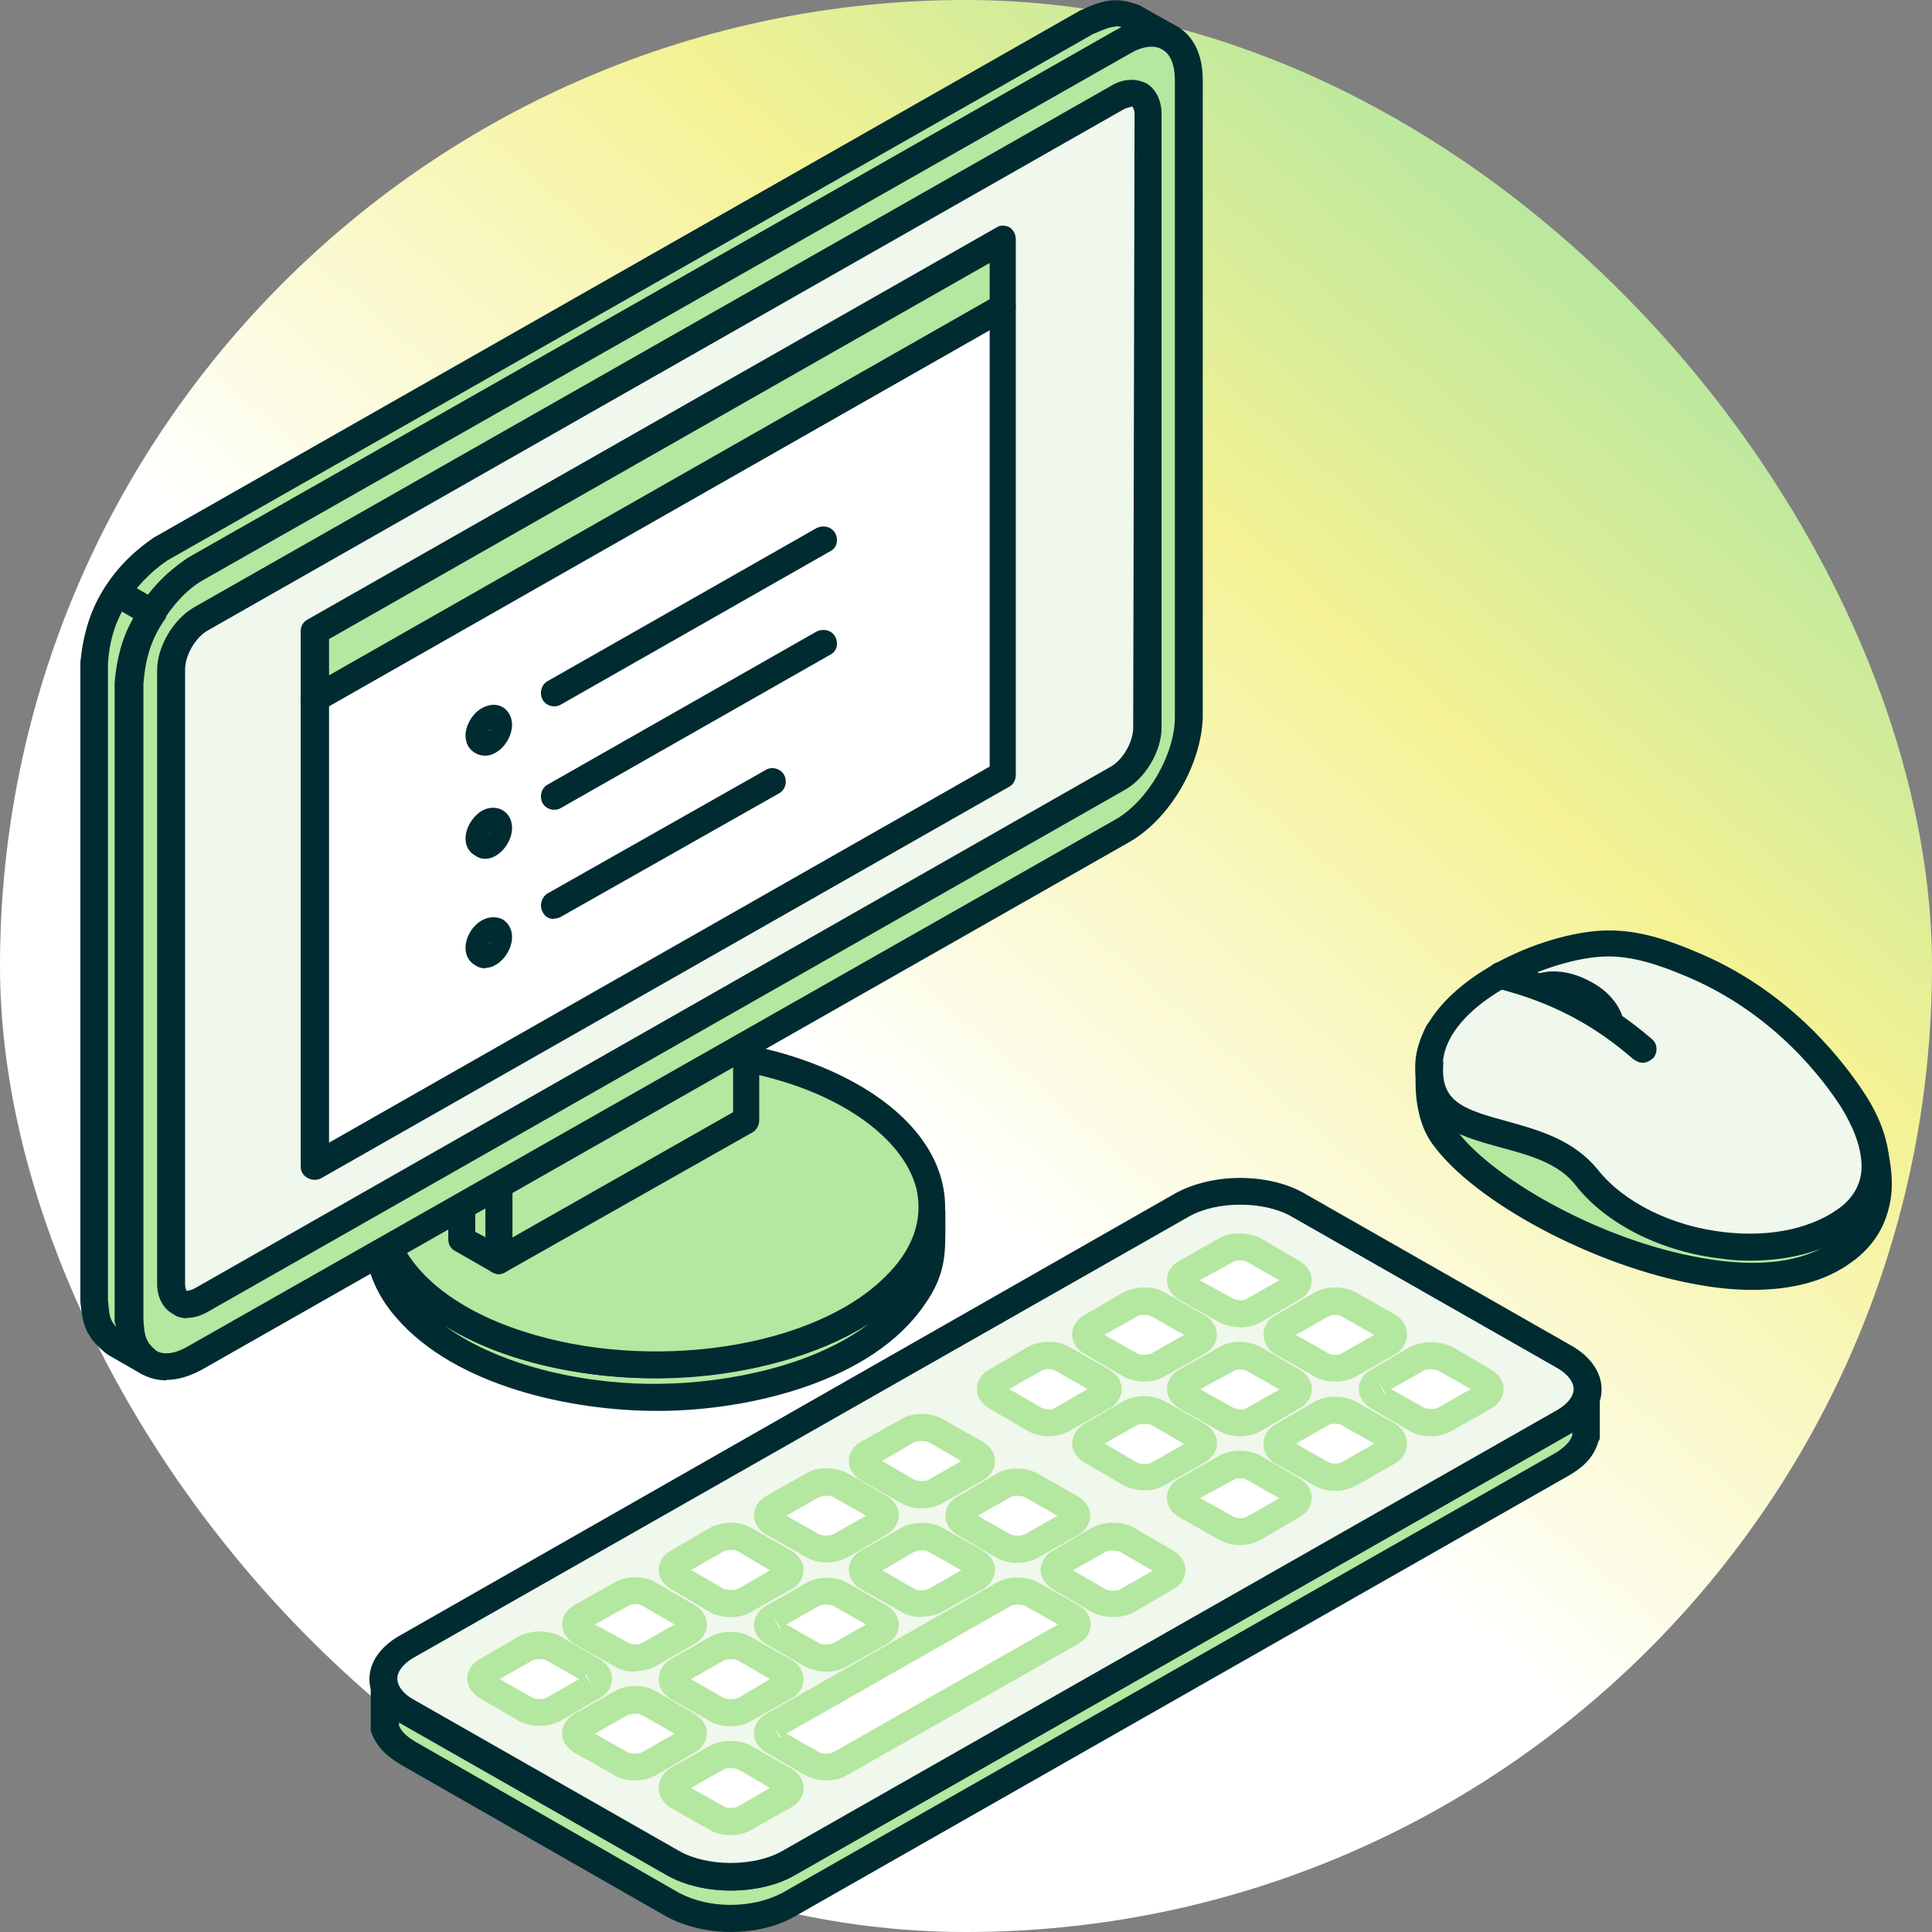
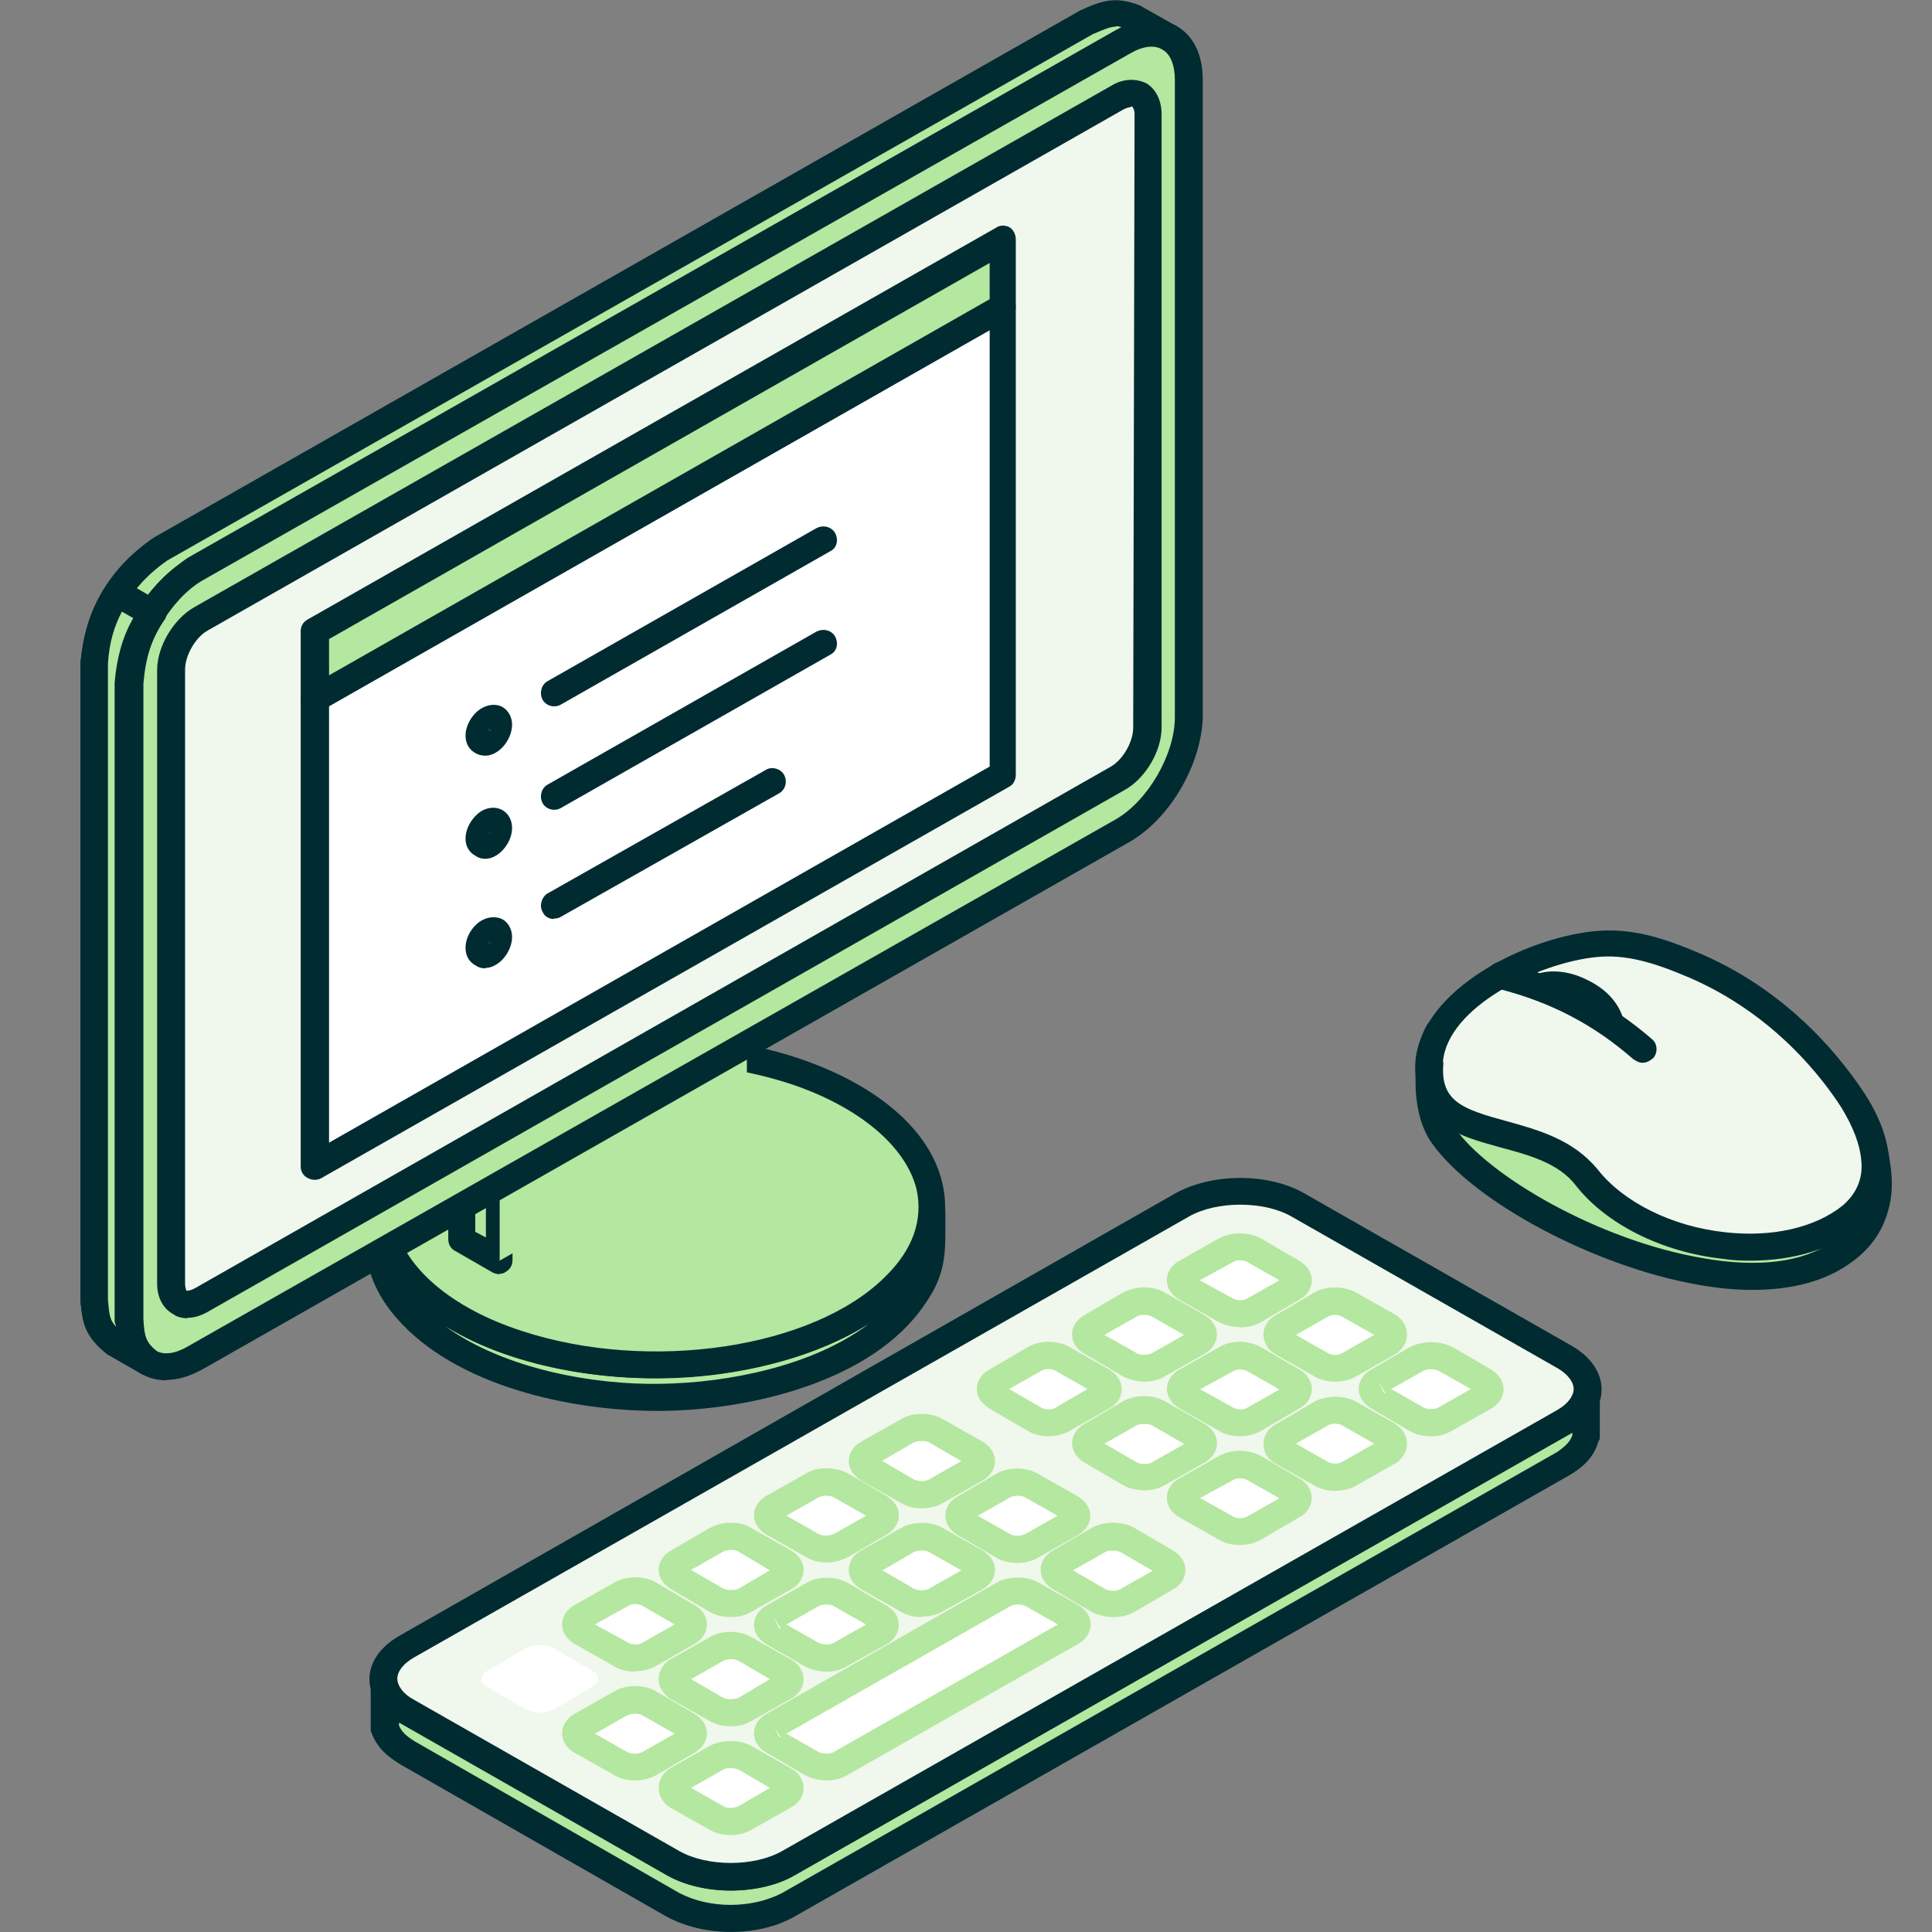
<svg xmlns="http://www.w3.org/2000/svg" width="48" height="48" viewBox="0 0 48 48" fill="none">
  <rect x="0" y="0" width="48" height="48" fill="#808080" stroke="none" />
-   <rect width="48" height="48" rx="24" fill="url(#paint0_linear_87_5314)" />
  <g clip-path="url(#clip0_87_5314)">
    <path fill-rule="evenodd" clip-rule="evenodd" d="M23.145 30.104C23.145 30.973 23.2 31.461 22.715 32.221C21.45 34.022 18.532 34.684 16.452 34.717C14.35 34.738 11.521 34.163 10.111 32.524C9.704 32.069 9.451 31.504 9.418 30.897V30.093C9.473 30.821 9.759 31.363 10.255 31.895C11.84 33.545 14.867 34.044 17.09 33.892C18.995 33.762 21.56 33.067 22.715 31.428C22.98 30.994 23.123 30.625 23.145 30.115V30.104Z" fill="#B4E79F" />
    <path fill-rule="evenodd" clip-rule="evenodd" d="M11.059 32.947C12.534 34.022 14.78 34.413 16.42 34.38C18.06 34.358 20.195 33.946 21.582 32.893C20.283 33.718 18.555 34.12 17.113 34.217C15.33 34.347 12.842 34.054 11.059 32.947ZM16.31 35.053C14.207 35.053 11.323 34.445 9.848 32.741C9.353 32.177 9.099 31.547 9.066 30.907V30.082C9.066 29.909 9.21 29.757 9.386 29.746C9.562 29.724 9.727 29.876 9.76 30.061C9.793 30.679 10.024 31.157 10.508 31.656C11.983 33.175 14.867 33.707 17.058 33.555C18.962 33.425 21.384 32.752 22.419 31.233C22.65 30.864 22.76 30.538 22.826 30.082C22.826 29.909 22.969 29.746 23.167 29.779C23.344 29.789 23.487 29.93 23.487 30.115V30.343C23.487 31.092 23.52 31.645 22.969 32.416C21.67 34.326 18.643 35.031 16.453 35.053H16.31Z" fill="#002B31" />
    <path fill-rule="evenodd" clip-rule="evenodd" d="M12.843 33.382C9.552 32.307 8.429 29.909 10.333 28.042C12.238 26.175 16.443 25.524 19.712 26.61C23.003 27.684 24.148 30.082 22.255 31.949C20.351 33.816 16.146 34.467 12.854 33.382H12.843Z" fill="#B4E79F" />
    <path fill-rule="evenodd" clip-rule="evenodd" d="M16.278 26.414C13.999 26.414 11.775 27.076 10.565 28.27C9.904 28.943 9.618 29.692 9.816 30.44C10.08 31.515 11.225 32.502 12.964 33.067C16.135 34.108 20.207 33.501 21.991 31.721C22.684 31.048 22.937 30.299 22.772 29.55C22.508 28.476 21.33 27.488 19.624 26.924C18.556 26.577 17.401 26.414 16.278 26.414ZM16.245 34.239C15.067 34.239 13.845 34.065 12.722 33.696C10.763 33.045 9.464 31.916 9.145 30.592C8.88 29.626 9.233 28.628 10.091 27.792C12.051 25.839 16.432 25.166 19.811 26.284C21.771 26.935 23.103 28.064 23.411 29.388C23.642 30.364 23.301 31.352 22.464 32.188C21.132 33.501 18.71 34.239 16.234 34.239H16.245Z" fill="#002B31" />
    <path fill-rule="evenodd" clip-rule="evenodd" d="M12.413 31.32L11.488 30.8V28.293L12.413 28.825V31.32Z" fill="#B4E79F" />
    <path fill-rule="evenodd" clip-rule="evenodd" d="M11.808 30.604L12.072 30.745V29.02L11.808 28.879V30.604ZM12.414 31.657C12.359 31.657 12.303 31.646 12.238 31.614L11.313 31.082C11.203 31.028 11.137 30.919 11.137 30.789V28.293C11.137 28.173 11.192 28.065 11.313 28C11.401 27.935 11.544 27.935 11.665 28L12.557 28.521C12.678 28.575 12.733 28.694 12.733 28.814V31.31C12.733 31.429 12.678 31.538 12.557 31.603C12.524 31.635 12.469 31.646 12.414 31.646V31.657Z" fill="#002B31" />
    <path fill-rule="evenodd" clip-rule="evenodd" d="M12.414 28.824L18.556 25.33V27.826L12.414 31.32V28.824Z" fill="#B4E79F" />
-     <path fill-rule="evenodd" clip-rule="evenodd" d="M12.732 29.009V30.745L18.214 27.631V25.905L12.732 29.009ZM12.413 31.657C12.358 31.657 12.303 31.646 12.237 31.613C12.116 31.548 12.06 31.44 12.06 31.32V28.824C12.06 28.705 12.116 28.596 12.237 28.531L18.379 25.037C18.467 24.972 18.61 24.972 18.72 25.037C18.808 25.102 18.863 25.21 18.863 25.33V27.826C18.863 27.945 18.808 28.054 18.72 28.119L12.545 31.613C12.545 31.613 12.457 31.657 12.402 31.657H12.413Z" fill="#002B31" />
    <path fill-rule="evenodd" clip-rule="evenodd" d="M3.705 33.848L2.835 33.349C2.428 33.013 2.406 32.806 2.34 32.297V16.463C2.461 15.28 2.978 14.336 4.013 13.641L26.997 0.542C27.493 0.325 27.691 0.249 28.175 0.434L29.045 0.933C28.549 0.749 28.351 0.835 27.889 1.042L4.883 14.13C3.848 14.824 3.331 15.736 3.209 16.951V32.785C3.264 33.295 3.298 33.501 3.705 33.837V33.848Z" fill="#B4E79F" />
    <path fill-rule="evenodd" clip-rule="evenodd" d="M27.725 0.662C27.582 0.662 27.439 0.727 27.153 0.847L4.158 13.924C3.266 14.542 2.771 15.378 2.682 16.485V32.297C2.716 32.655 2.716 32.785 2.881 32.959C2.881 32.915 2.848 32.872 2.848 32.829V16.962C2.969 15.628 3.574 14.618 4.664 13.859L27.725 0.749C27.78 0.727 27.813 0.706 27.868 0.673C27.813 0.662 27.78 0.651 27.725 0.651V0.662ZM3.706 34.185C3.651 34.185 3.585 34.163 3.53 34.142L2.66 33.642C2.088 33.187 2.055 32.85 2 32.329V16.463C2.11 15.139 2.727 14.108 3.816 13.359L26.834 0.261C27.384 0.011 27.703 -0.097 28.309 0.13L29.233 0.651C29.377 0.738 29.431 0.923 29.377 1.085C29.288 1.248 29.09 1.324 28.947 1.259C28.573 1.118 28.485 1.161 28.055 1.357L5.027 14.423C4.136 15.052 3.64 15.866 3.552 16.984V32.796C3.585 33.241 3.607 33.339 3.904 33.588C4.047 33.697 4.08 33.892 3.992 34.033C3.904 34.131 3.816 34.174 3.706 34.174V34.185Z" fill="#002B31" />
    <path fill-rule="evenodd" clip-rule="evenodd" d="M4.884 14.129L27.901 1.041C28.793 0.52 29.542 0.943 29.542 1.985V17.819C29.542 18.861 28.793 20.13 27.869 20.64L4.851 33.728C3.959 34.249 3.211 33.826 3.211 32.784V16.951C3.211 15.92 3.959 14.65 4.884 14.129Z" fill="#B4E79F" />
    <path fill-rule="evenodd" clip-rule="evenodd" d="M5.027 14.423C4.245 14.879 3.552 16.04 3.552 16.952V32.785C3.552 33.154 3.673 33.437 3.871 33.556C4.069 33.675 4.366 33.632 4.674 33.447L27.714 20.36C28.517 19.904 29.189 18.742 29.189 17.82V1.986C29.189 1.618 29.079 1.335 28.87 1.227C28.672 1.107 28.374 1.151 28.066 1.335L5.027 14.423ZM4.135 34.294C3.904 34.294 3.706 34.24 3.53 34.142C3.1 33.903 2.869 33.426 2.869 32.796V16.963C2.869 15.802 3.673 14.434 4.718 13.848L27.725 0.749C28.275 0.435 28.793 0.402 29.222 0.641C29.651 0.88 29.882 1.357 29.882 1.986V17.82C29.849 18.981 29.079 20.349 28.033 20.935L5.027 34.023C4.707 34.196 4.421 34.283 4.135 34.283V34.294Z" fill="#002B31" />
    <path fill-rule="evenodd" clip-rule="evenodd" d="M35.718 25.655C35.453 26.143 35.376 27.511 35.861 28.205C37.303 30.246 43.181 32.883 45.724 31.125C46.131 30.843 46.439 30.452 46.593 29.963C46.769 29.356 46.626 28.748 46.505 28.314C46.329 29.106 45.757 29.584 45.03 29.92C40.671 31.266 40.22 28.553 36.785 27.261C36.125 26.773 35.839 26.502 35.718 25.644V25.655Z" fill="#B4E79F" />
    <path fill-rule="evenodd" clip-rule="evenodd" d="M35.86 26.903C35.86 27.315 35.948 27.738 36.146 28.021C36.95 29.193 39.691 30.81 42.289 31.255C43.676 31.504 44.799 31.363 45.514 30.853C45.888 30.593 46.153 30.256 46.263 29.876C46.296 29.724 46.318 29.562 46.318 29.399C45.976 29.79 45.536 30.039 45.195 30.213C42.113 31.168 40.814 30.224 39.339 29.128C38.557 28.563 37.776 27.988 36.653 27.565C36.62 27.554 36.598 27.543 36.565 27.521C36.245 27.304 36.014 27.109 35.849 26.892L35.86 26.903ZM43.533 32.047C43.103 32.047 42.663 32.004 42.179 31.917C39.636 31.472 36.609 29.866 35.574 28.401C34.969 27.554 35.145 26.046 35.431 25.503C35.486 25.373 35.629 25.297 35.772 25.329C35.915 25.351 36.036 25.47 36.058 25.622C36.146 26.349 36.344 26.556 36.928 26.979C38.139 27.435 39.008 28.064 39.757 28.618C41.199 29.681 42.234 30.452 44.953 29.616C45.679 29.269 46.053 28.835 46.163 28.259C46.197 28.108 46.34 27.999 46.505 27.988C46.681 27.988 46.791 28.086 46.824 28.249C46.934 28.704 47.11 29.388 46.912 30.072C46.769 30.604 46.45 31.059 45.932 31.407C45.327 31.83 44.523 32.047 43.533 32.047Z" fill="#002B31" />
    <path fill-rule="evenodd" clip-rule="evenodd" d="M35.508 26.371C35.332 28.585 38.194 27.706 39.404 29.258C40.791 31.005 44.281 31.613 45.976 30.223C46.438 29.854 46.637 29.366 46.582 28.802C46.549 28.335 46.318 27.847 46.031 27.358C45.25 26.154 43.929 24.797 42.112 24.005C41.221 23.614 40.472 23.386 39.636 23.473C38.139 23.636 35.651 24.754 35.508 26.371Z" fill="#F0F7EC" />
    <path fill-rule="evenodd" clip-rule="evenodd" d="M35.861 26.405C35.773 27.36 36.323 27.555 37.446 27.859C38.227 28.076 39.086 28.315 39.692 29.053C40.33 29.867 41.541 30.474 42.862 30.615C44.018 30.746 45.085 30.507 45.779 29.953C46.12 29.66 46.296 29.28 46.241 28.814C46.208 28.434 46.043 28 45.746 27.512C45.317 26.85 44.128 25.222 41.97 24.288C41.101 23.919 40.407 23.702 39.658 23.778C38.184 23.93 35.971 25.026 35.85 26.372L35.861 26.405ZM43.478 31.321C43.247 31.321 43.016 31.31 42.818 31.277C41.288 31.115 39.901 30.409 39.152 29.454C38.723 28.89 37.974 28.695 37.248 28.499C36.235 28.217 35.057 27.902 35.167 26.35C35.343 24.571 37.875 23.323 39.581 23.138C40.506 23.04 41.31 23.29 42.267 23.702C44.579 24.701 45.867 26.47 46.329 27.175C46.703 27.75 46.88 28.271 46.935 28.77C46.99 29.454 46.737 30.04 46.219 30.474C45.526 31.028 44.579 31.321 43.478 31.321Z" fill="#002B31" />
    <path fill-rule="evenodd" clip-rule="evenodd" d="M39.405 34.683V35.714C39.317 36.018 39.119 36.203 38.833 36.365L19.569 47.326C18.733 47.782 17.555 47.771 16.718 47.326L10.147 43.561C9.86 43.398 9.651 43.224 9.574 42.909V41.879C9.662 42.182 9.86 42.367 10.147 42.53L16.718 46.295C17.555 46.751 18.733 46.751 19.569 46.295L38.833 35.334C39.119 35.172 39.328 34.998 39.405 34.683Z" fill="#B4E79F" />
    <path fill-rule="evenodd" clip-rule="evenodd" d="M9.904 42.844C9.959 43.007 10.081 43.127 10.312 43.268L16.883 47.034C17.632 47.424 18.667 47.424 19.426 47.034L38.69 36.073C38.888 35.932 39.009 35.823 39.064 35.66V35.584C39.064 35.584 39.031 35.606 39.009 35.617L19.745 46.589C18.799 47.099 17.5 47.099 16.575 46.589L9.97 42.812C9.97 42.812 9.915 42.79 9.915 42.779V42.855L9.904 42.844ZM18.149 47.999C17.599 47.999 17.026 47.869 16.564 47.62L9.959 43.843C9.673 43.669 9.354 43.441 9.211 42.996V41.879C9.211 41.705 9.321 41.575 9.497 41.553C9.673 41.531 9.816 41.629 9.871 41.792C9.926 41.976 10.047 42.096 10.301 42.248L16.872 46.013C17.588 46.404 18.656 46.404 19.415 46.013L38.679 35.053C38.91 34.901 39.02 34.781 39.086 34.597C39.119 34.445 39.284 34.336 39.46 34.358C39.637 34.38 39.747 34.521 39.747 34.684V35.715C39.747 35.715 39.747 35.78 39.714 35.801C39.593 36.246 39.284 36.474 38.998 36.648L19.734 47.62C19.272 47.88 18.722 47.999 18.149 47.999Z" fill="#002B31" />
    <path fill-rule="evenodd" clip-rule="evenodd" d="M10.135 40.892L29.376 29.931C30.18 29.486 31.457 29.486 32.26 29.931L38.832 33.697C39.636 34.142 39.636 34.88 38.832 35.325L19.568 46.286C18.787 46.731 17.521 46.731 16.717 46.286L10.146 42.52C9.342 42.075 9.342 41.337 10.146 40.892H10.135Z" fill="#F0F7EC" />
    <path fill-rule="evenodd" clip-rule="evenodd" d="M30.808 29.93C30.346 29.93 29.884 30.028 29.542 30.223L10.278 41.184C10.014 41.336 9.871 41.531 9.871 41.705C9.871 41.879 10.014 42.085 10.278 42.226L16.883 45.992C17.577 46.382 18.733 46.382 19.426 45.992L38.69 35.031C38.954 34.879 39.097 34.683 39.097 34.51C39.097 34.336 38.954 34.141 38.69 33.989L32.085 30.223C31.744 30.028 31.282 29.93 30.819 29.93H30.808ZM18.149 46.968C17.577 46.968 16.993 46.838 16.564 46.589L9.959 42.823C9.464 42.551 9.178 42.139 9.178 41.716C9.178 41.292 9.464 40.891 9.959 40.62L29.201 29.648C30.126 29.138 31.513 29.138 32.404 29.648L39.009 33.414C39.504 33.685 39.791 34.087 39.791 34.521C39.791 34.955 39.504 35.345 39.009 35.628L19.745 46.589C19.316 46.849 18.733 46.968 18.16 46.968H18.149Z" fill="#002B31" />
    <path fill-rule="evenodd" clip-rule="evenodd" d="M3.784 15.226L2.914 14.726C2.54 15.28 2.397 15.801 2.342 16.452V32.285C2.397 32.795 2.43 33.002 2.837 33.338L3.707 33.837C3.299 33.501 3.277 33.295 3.211 32.785V16.951C3.266 16.3 3.41 15.779 3.784 15.226Z" fill="#B4E79F" />
    <path fill-rule="evenodd" clip-rule="evenodd" d="M3.035 15.182C2.837 15.562 2.716 15.953 2.682 16.485V32.297C2.716 32.644 2.716 32.785 2.881 32.959C2.881 32.915 2.848 32.872 2.848 32.828V16.962C2.903 16.322 3.046 15.823 3.31 15.356L3.024 15.193L3.035 15.182ZM3.706 34.185C3.651 34.185 3.585 34.163 3.53 34.141L2.66 33.642C2.11 33.197 2.055 32.893 2 32.329V16.463C2.088 15.671 2.264 15.106 2.638 14.553C2.727 14.401 2.925 14.358 3.101 14.444L3.97 14.944C4.058 14.987 4.114 15.063 4.114 15.15C4.147 15.237 4.147 15.334 4.08 15.41C3.761 15.877 3.618 16.333 3.563 16.984V32.796C3.596 33.241 3.618 33.338 3.915 33.588C4.058 33.697 4.091 33.892 4.003 34.033C3.915 34.131 3.827 34.174 3.717 34.174L3.706 34.185Z" fill="#002B31" />
    <path fill-rule="evenodd" clip-rule="evenodd" d="M19.217 40.164L20.164 39.61C20.362 39.502 20.681 39.502 20.879 39.61L21.826 40.164C22.024 40.272 22.024 40.457 21.826 40.566L20.879 41.119C20.681 41.227 20.362 41.227 20.164 41.119L19.217 40.566C19.019 40.457 19.019 40.272 19.217 40.164Z" fill="white" />
    <path fill-rule="evenodd" clip-rule="evenodd" d="M19.217 40.165L19.36 40.458H19.393L19.217 40.165ZM19.536 40.36L20.34 40.816C20.428 40.87 20.626 40.87 20.714 40.816L21.517 40.36L20.714 39.904C20.626 39.85 20.428 39.85 20.34 39.904L19.536 40.36ZM20.549 41.532C20.351 41.532 20.174 41.489 19.998 41.402L19.052 40.859C18.854 40.74 18.732 40.566 18.732 40.371C18.732 40.176 18.854 39.991 19.052 39.883L20.031 39.329C20.317 39.156 20.758 39.156 21.066 39.329L22.013 39.883C22.211 39.991 22.332 40.176 22.332 40.371C22.332 40.566 22.211 40.751 22.013 40.859L21.033 41.402C20.89 41.489 20.714 41.532 20.538 41.532H20.549Z" fill="#B4E79F" />
    <path fill-rule="evenodd" clip-rule="evenodd" d="M15.44 42.312L14.46 42.866C14.284 42.974 14.284 43.159 14.46 43.267L15.44 43.821C15.616 43.94 15.935 43.94 16.133 43.821L17.08 43.278C17.278 43.17 17.278 42.985 17.08 42.877L16.133 42.323C15.935 42.215 15.616 42.215 15.44 42.323V42.312Z" fill="white" />
    <path fill-rule="evenodd" clip-rule="evenodd" d="M14.779 43.073L15.583 43.529C15.671 43.583 15.869 43.583 15.957 43.529L16.761 43.073L15.957 42.617C15.869 42.563 15.693 42.563 15.583 42.617L14.779 43.073ZM15.781 44.234C15.583 44.234 15.407 44.191 15.264 44.104L14.284 43.551C14.086 43.442 13.965 43.258 13.965 43.062C13.965 42.867 14.086 42.683 14.284 42.574L15.264 42.021C15.55 41.847 16.012 41.847 16.299 42.021L17.245 42.574C17.443 42.694 17.564 42.867 17.564 43.062C17.564 43.258 17.443 43.442 17.245 43.551L16.299 44.104C16.155 44.191 15.957 44.234 15.781 44.234Z" fill="#B4E79F" />
    <path fill-rule="evenodd" clip-rule="evenodd" d="M17.807 43.669L16.827 44.222C16.651 44.331 16.651 44.516 16.827 44.624L17.807 45.178C18.005 45.286 18.325 45.286 18.501 45.178L19.48 44.624C19.656 44.516 19.656 44.331 19.48 44.222L18.501 43.669C18.325 43.56 18.005 43.56 17.807 43.669Z" fill="white" />
    <path fill-rule="evenodd" clip-rule="evenodd" d="M17.169 44.419L17.972 44.875C18.06 44.93 18.237 44.93 18.347 44.875L19.128 44.419L18.347 43.964C18.237 43.92 18.06 43.91 17.972 43.964L17.169 44.419ZM18.148 45.592C17.972 45.592 17.774 45.548 17.631 45.461L16.651 44.908C16.475 44.799 16.365 44.615 16.365 44.419C16.365 44.224 16.475 44.04 16.651 43.931L17.631 43.378C17.917 43.215 18.38 43.215 18.666 43.378L19.646 43.931C19.844 44.04 19.965 44.224 19.965 44.419C19.965 44.615 19.855 44.799 19.646 44.908L18.666 45.461C18.523 45.548 18.347 45.592 18.148 45.592Z" fill="#B4E79F" />
    <path fill-rule="evenodd" clip-rule="evenodd" d="M16.133 41.109L17.08 40.556C17.278 40.447 17.278 40.263 17.08 40.154L16.133 39.601C15.935 39.492 15.616 39.492 15.44 39.601L14.46 40.154C14.284 40.263 14.284 40.447 14.46 40.556L15.44 41.109C15.616 41.218 15.935 41.218 16.133 41.109Z" fill="white" />
    <path fill-rule="evenodd" clip-rule="evenodd" d="M14.779 40.359L15.616 40.815C15.704 40.869 15.88 40.869 15.957 40.815L16.761 40.359L15.957 39.893C15.869 39.838 15.693 39.838 15.616 39.893L14.779 40.359ZM15.781 41.531C15.583 41.531 15.407 41.488 15.264 41.401L14.284 40.848C14.086 40.728 13.965 40.555 13.965 40.359C13.965 40.164 14.086 39.98 14.284 39.871L15.264 39.318C15.55 39.144 16.012 39.144 16.299 39.318L17.245 39.871C17.443 39.98 17.564 40.164 17.564 40.359C17.564 40.555 17.443 40.739 17.245 40.848L16.299 41.39C16.155 41.477 15.957 41.52 15.781 41.52V41.531Z" fill="#B4E79F" />
    <path fill-rule="evenodd" clip-rule="evenodd" d="M18.523 39.764L19.469 39.21C19.667 39.102 19.667 38.917 19.469 38.808L18.523 38.255C18.325 38.147 18.005 38.147 17.807 38.255L16.827 38.808C16.651 38.917 16.651 39.102 16.827 39.21L17.807 39.764C18.005 39.872 18.325 39.872 18.523 39.764Z" fill="white" />
    <path fill-rule="evenodd" clip-rule="evenodd" d="M17.169 39.004L17.972 39.471C18.06 39.514 18.259 39.514 18.347 39.471L19.128 39.015L18.347 38.548C18.259 38.494 18.06 38.494 17.972 38.548L17.169 39.004ZM18.148 40.176C17.972 40.176 17.774 40.133 17.631 40.046L16.684 39.492C16.486 39.373 16.365 39.199 16.365 39.004C16.365 38.809 16.475 38.624 16.684 38.516L17.631 37.962C17.95 37.788 18.38 37.788 18.666 37.962L19.646 38.516C19.844 38.635 19.965 38.809 19.965 39.004C19.965 39.199 19.855 39.384 19.646 39.492L18.666 40.046C18.523 40.133 18.347 40.176 18.148 40.176Z" fill="#B4E79F" />
    <path fill-rule="evenodd" clip-rule="evenodd" d="M14.714 41.911L13.768 42.465C13.57 42.573 13.251 42.573 13.052 42.465L12.106 41.911C11.908 41.803 11.908 41.618 12.106 41.51L13.052 40.956C13.251 40.848 13.57 40.848 13.768 40.956L14.714 41.51C14.913 41.618 14.913 41.803 14.714 41.911Z" fill="white" />
-     <path fill-rule="evenodd" clip-rule="evenodd" d="M14.714 41.911L14.57 41.618C14.57 41.618 14.57 41.618 14.537 41.618L14.714 41.9V41.911ZM12.413 41.716L13.216 42.172C13.305 42.226 13.503 42.226 13.591 42.172L14.394 41.716L13.591 41.26C13.503 41.206 13.305 41.206 13.216 41.26L12.413 41.716ZM13.393 42.877C13.216 42.877 13.018 42.834 12.875 42.747L11.929 42.193C11.73 42.074 11.609 41.9 11.609 41.705C11.609 41.51 11.72 41.325 11.929 41.217L12.875 40.663C13.194 40.489 13.624 40.489 13.943 40.663L14.89 41.217C15.088 41.336 15.209 41.51 15.209 41.705C15.209 41.9 15.088 42.085 14.89 42.193L13.943 42.747C13.767 42.834 13.602 42.877 13.393 42.877Z" fill="#B4E79F" />
    <path fill-rule="evenodd" clip-rule="evenodd" d="M16.827 41.51L17.807 40.956C18.005 40.848 18.325 40.848 18.523 40.956L19.469 41.51C19.667 41.618 19.667 41.803 19.469 41.911L18.523 42.465C18.325 42.573 18.005 42.573 17.807 42.465L16.827 41.911C16.651 41.803 16.651 41.618 16.827 41.51Z" fill="white" />
    <path fill-rule="evenodd" clip-rule="evenodd" d="M17.169 41.717L17.972 42.183C18.06 42.227 18.237 42.227 18.347 42.183L19.128 41.717L18.347 41.261C18.259 41.207 18.06 41.207 17.972 41.261L17.169 41.717ZM18.148 42.889C17.972 42.889 17.774 42.845 17.631 42.759L16.651 42.205C16.475 42.086 16.365 41.912 16.365 41.717C16.365 41.521 16.475 41.337 16.651 41.228L17.631 40.675C17.917 40.501 18.38 40.501 18.666 40.675L19.646 41.228C19.844 41.337 19.965 41.521 19.965 41.717C19.965 41.912 19.855 42.097 19.646 42.205L18.666 42.759C18.523 42.845 18.347 42.889 18.148 42.889Z" fill="#B4E79F" />
    <path fill-rule="evenodd" clip-rule="evenodd" d="M23.972 37.463L24.919 36.909C25.117 36.801 25.436 36.801 25.634 36.909L26.581 37.463C26.779 37.571 26.779 37.756 26.581 37.864L25.601 38.418C25.425 38.526 25.106 38.526 24.908 38.418L23.961 37.864C23.763 37.756 23.763 37.571 23.961 37.463H23.972Z" fill="white" />
    <path fill-rule="evenodd" clip-rule="evenodd" d="M24.292 37.658L25.095 38.114C25.183 38.168 25.36 38.168 25.47 38.114L26.273 37.658L25.47 37.202C25.382 37.148 25.183 37.148 25.095 37.202L24.292 37.658ZM25.271 38.83C25.095 38.83 24.897 38.787 24.754 38.7L23.808 38.147C23.609 38.038 23.488 37.853 23.488 37.658C23.488 37.463 23.598 37.278 23.808 37.17L24.754 36.616C25.04 36.443 25.503 36.443 25.789 36.616L26.769 37.17C26.967 37.289 27.088 37.463 27.088 37.658C27.088 37.853 26.967 38.038 26.769 38.147L25.789 38.7C25.646 38.787 25.47 38.83 25.271 38.83Z" fill="#B4E79F" />
    <path fill-rule="evenodd" clip-rule="evenodd" d="M26.338 38.808L27.285 38.255C27.483 38.147 27.802 38.147 28 38.255L28.947 38.808C29.145 38.917 29.145 39.102 28.947 39.21L28 39.764C27.802 39.872 27.483 39.872 27.285 39.764L26.338 39.21C26.14 39.102 26.14 38.917 26.338 38.808Z" fill="white" />
    <path fill-rule="evenodd" clip-rule="evenodd" d="M26.657 39.015L27.461 39.481C27.549 39.536 27.747 39.536 27.835 39.481L28.639 39.026L27.835 38.559C27.747 38.516 27.549 38.505 27.461 38.559L26.657 39.015ZM27.67 40.176C27.472 40.176 27.296 40.133 27.119 40.046L26.173 39.492C25.975 39.373 25.854 39.199 25.854 39.004C25.854 38.809 25.964 38.624 26.173 38.516L27.119 37.962C27.439 37.788 27.868 37.788 28.187 37.962L29.134 38.516C29.332 38.635 29.453 38.809 29.453 39.004C29.453 39.199 29.343 39.384 29.134 39.492L28.187 40.046C28.044 40.133 27.846 40.176 27.67 40.176Z" fill="#B4E79F" />
    <path fill-rule="evenodd" clip-rule="evenodd" d="M20.89 38.406L21.837 37.853C22.035 37.733 22.035 37.559 21.837 37.451L20.89 36.898C20.692 36.789 20.373 36.789 20.197 36.898L19.217 37.451C19.019 37.559 19.019 37.744 19.217 37.853L20.164 38.406C20.362 38.515 20.681 38.515 20.879 38.406H20.89Z" fill="white" />
    <path fill-rule="evenodd" clip-rule="evenodd" d="M19.536 37.657L20.34 38.113C20.428 38.167 20.626 38.156 20.714 38.113L21.517 37.657L20.714 37.201C20.626 37.147 20.45 37.147 20.34 37.201L19.536 37.657ZM20.549 38.818C20.351 38.818 20.174 38.775 20.031 38.688L19.052 38.135C18.854 38.026 18.732 37.842 18.732 37.646C18.732 37.451 18.854 37.267 19.052 37.158L20.031 36.605C20.317 36.431 20.758 36.442 21.066 36.605L22.013 37.158C22.211 37.277 22.332 37.451 22.332 37.646C22.332 37.842 22.211 38.026 22.013 38.135L21.066 38.688C20.89 38.775 20.725 38.818 20.549 38.818Z" fill="#B4E79F" />
    <path fill-rule="evenodd" clip-rule="evenodd" d="M23.256 37.051L24.236 36.497C24.412 36.389 24.412 36.204 24.236 36.096L23.256 35.542C23.058 35.434 22.761 35.434 22.563 35.542L21.583 36.096C21.407 36.204 21.407 36.389 21.583 36.497L22.563 37.051C22.761 37.159 23.058 37.159 23.256 37.051Z" fill="white" />
    <path fill-rule="evenodd" clip-rule="evenodd" d="M21.924 36.301L22.706 36.757C22.827 36.811 22.992 36.811 23.08 36.757L23.884 36.301L23.08 35.834C22.992 35.791 22.816 35.791 22.706 35.834L21.924 36.29V36.301ZM22.904 37.473C22.706 37.473 22.53 37.429 22.387 37.343L21.407 36.789C21.209 36.67 21.088 36.496 21.088 36.301C21.088 36.105 21.198 35.921 21.407 35.812L22.387 35.259C22.673 35.085 23.135 35.085 23.422 35.259L24.401 35.812C24.599 35.921 24.721 36.105 24.721 36.301C24.721 36.496 24.599 36.681 24.401 36.789L23.422 37.343C23.278 37.429 23.08 37.473 22.904 37.473Z" fill="#B4E79F" />
    <path fill-rule="evenodd" clip-rule="evenodd" d="M21.582 38.808L22.562 38.255C22.76 38.147 23.057 38.147 23.255 38.255L24.235 38.808C24.411 38.917 24.411 39.102 24.235 39.21L23.255 39.764C23.057 39.872 22.76 39.872 22.562 39.764L21.582 39.21C21.384 39.102 21.384 38.917 21.582 38.808Z" fill="white" />
    <path fill-rule="evenodd" clip-rule="evenodd" d="M21.924 39.015L22.706 39.47C22.794 39.525 22.992 39.525 23.08 39.47L23.884 39.015L23.08 38.559C22.992 38.505 22.816 38.505 22.706 38.559L21.924 39.015ZM22.904 40.176C22.706 40.176 22.53 40.132 22.387 40.045L21.407 39.492C21.209 39.383 21.088 39.199 21.088 39.004C21.088 38.808 21.198 38.624 21.407 38.515L22.387 37.962C22.673 37.799 23.135 37.788 23.422 37.962L24.401 38.515C24.599 38.635 24.721 38.808 24.721 39.004C24.721 39.199 24.599 39.383 24.401 39.492L23.422 40.035C23.278 40.121 23.08 40.165 22.904 40.165V40.176Z" fill="#B4E79F" />
    <path fill-rule="evenodd" clip-rule="evenodd" d="M19.216 42.866L24.929 39.61C25.127 39.502 25.446 39.502 25.622 39.61L26.602 40.164C26.8 40.283 26.8 40.457 26.602 40.566L20.889 43.821C20.691 43.93 20.372 43.93 20.173 43.821L19.227 43.268C19.029 43.159 19.029 42.975 19.227 42.866H19.216Z" fill="white" />
    <path fill-rule="evenodd" clip-rule="evenodd" d="M19.217 42.866L19.36 43.159C19.36 43.159 19.36 43.159 19.393 43.159L19.217 42.877V42.866ZM19.536 43.072L20.34 43.528C20.428 43.582 20.626 43.582 20.714 43.528L26.284 40.359L25.48 39.903C25.37 39.849 25.194 39.849 25.106 39.903L19.536 43.072ZM20.549 44.233C20.351 44.233 20.174 44.19 19.998 44.103L19.052 43.55C18.854 43.441 18.732 43.257 18.732 43.061C18.732 42.866 18.854 42.681 19.052 42.573L24.765 39.317C25.051 39.154 25.513 39.154 25.799 39.317L26.779 39.871C26.977 39.979 27.098 40.164 27.098 40.359C27.098 40.554 26.977 40.739 26.779 40.847L21.044 44.103C20.901 44.19 20.725 44.233 20.549 44.233Z" fill="#B4E79F" />
    <path fill-rule="evenodd" clip-rule="evenodd" d="M31.853 32.959L32.833 32.405C33.009 32.297 33.35 32.297 33.526 32.405L34.506 32.959C34.704 33.067 34.704 33.252 34.506 33.36L33.526 33.914C33.328 34.022 33.009 34.022 32.833 33.914L31.853 33.36C31.677 33.252 31.677 33.067 31.853 32.959Z" fill="white" />
    <path fill-rule="evenodd" clip-rule="evenodd" d="M32.194 33.165L32.998 33.621C33.086 33.675 33.262 33.675 33.339 33.621L34.143 33.165L33.339 32.709C33.251 32.655 33.075 32.655 32.998 32.709L32.194 33.165ZM33.174 34.326C32.976 34.326 32.8 34.283 32.657 34.196L31.677 33.642C31.501 33.534 31.391 33.349 31.391 33.154C31.391 32.959 31.501 32.774 31.71 32.666L32.657 32.112C32.943 31.939 33.405 31.95 33.691 32.112L34.671 32.666C34.847 32.774 34.957 32.959 34.957 33.154C34.957 33.349 34.847 33.534 34.671 33.642L33.691 34.196C33.548 34.283 33.35 34.326 33.174 34.326Z" fill="#B4E79F" />
    <path fill-rule="evenodd" clip-rule="evenodd" d="M34.242 34.314L35.189 33.761C35.387 33.652 35.706 33.652 35.916 33.761L36.862 34.314C37.06 34.423 37.06 34.607 36.862 34.716L35.916 35.269C35.717 35.378 35.398 35.378 35.189 35.269L34.242 34.716C34.044 34.607 34.044 34.423 34.242 34.314Z" fill="white" />
    <path fill-rule="evenodd" clip-rule="evenodd" d="M34.242 34.316L34.385 34.609H34.418L34.242 34.316ZM34.561 34.511L35.365 34.967C35.453 35.021 35.651 35.021 35.739 34.967L36.543 34.511L35.739 34.056C35.651 34.012 35.453 34.001 35.365 34.056L34.561 34.511ZM35.541 35.683C35.365 35.683 35.167 35.64 35.024 35.553L34.077 35C33.879 34.88 33.758 34.707 33.758 34.511C33.758 34.316 33.868 34.132 34.077 34.023L35.024 33.469C35.343 33.307 35.772 33.307 36.092 33.469L37.038 34.023C37.236 34.142 37.357 34.316 37.357 34.511C37.357 34.707 37.236 34.891 37.038 35L36.058 35.553C35.915 35.64 35.739 35.683 35.541 35.683Z" fill="#B4E79F" />
    <path fill-rule="evenodd" clip-rule="evenodd" d="M31.16 32.556L32.106 32.003C32.304 31.894 32.304 31.71 32.106 31.601L31.16 31.048C30.962 30.939 30.642 30.939 30.466 31.048L29.486 31.601C29.288 31.71 29.288 31.894 29.486 32.003L30.466 32.556C30.642 32.665 30.962 32.665 31.16 32.556Z" fill="white" />
    <path fill-rule="evenodd" clip-rule="evenodd" d="M29.805 31.808L30.641 32.264C30.73 32.318 30.906 32.318 30.983 32.264L31.786 31.808L30.983 31.352C30.895 31.298 30.718 31.298 30.641 31.352L29.805 31.808ZM30.806 32.969C30.608 32.969 30.432 32.926 30.289 32.85L29.309 32.297C29.111 32.177 28.99 32.004 28.99 31.808C28.99 31.613 29.1 31.428 29.309 31.32L30.289 30.766C30.575 30.604 31.005 30.604 31.324 30.766L32.271 31.32C32.469 31.428 32.59 31.613 32.59 31.808C32.59 32.004 32.48 32.188 32.271 32.297L31.324 32.85C31.181 32.937 30.983 32.98 30.806 32.98V32.969Z" fill="#B4E79F" />
    <path fill-rule="evenodd" clip-rule="evenodd" d="M29.486 34.314L30.466 33.761C30.642 33.652 30.962 33.652 31.16 33.761L32.106 34.314C32.304 34.423 32.304 34.607 32.106 34.716L31.16 35.258C30.962 35.378 30.642 35.378 30.466 35.258L29.486 34.705C29.288 34.596 29.288 34.412 29.486 34.303V34.314Z" fill="white" />
    <path fill-rule="evenodd" clip-rule="evenodd" d="M29.807 34.51L30.643 34.976C30.731 35.031 30.907 35.031 30.985 34.976L31.788 34.521L30.985 34.065C30.896 34.011 30.72 34.011 30.643 34.065L29.807 34.521V34.51ZM30.808 35.682C30.61 35.682 30.434 35.638 30.291 35.551L29.311 34.998C29.113 34.879 28.992 34.705 28.992 34.51C28.992 34.314 29.102 34.13 29.311 34.021L30.291 33.468C30.577 33.294 31.007 33.294 31.326 33.468L32.273 34.021C32.471 34.13 32.592 34.314 32.592 34.51C32.592 34.705 32.482 34.889 32.273 34.998L31.326 35.551C31.183 35.638 30.985 35.682 30.808 35.682Z" fill="#B4E79F" />
    <path fill-rule="evenodd" clip-rule="evenodd" d="M31.853 35.66L32.833 35.106C33.009 34.998 33.328 34.998 33.526 35.106L34.506 35.66C34.704 35.769 34.704 35.953 34.506 36.062L33.526 36.615C33.328 36.724 33.009 36.724 32.833 36.615L31.853 36.062C31.677 35.953 31.677 35.769 31.853 35.66Z" fill="white" />
    <path fill-rule="evenodd" clip-rule="evenodd" d="M32.194 35.867L32.998 36.323C33.086 36.377 33.262 36.377 33.339 36.323L34.143 35.867L33.339 35.411C33.251 35.357 33.075 35.357 32.998 35.411L32.194 35.867ZM33.174 37.039C32.976 37.039 32.8 36.995 32.657 36.909L31.677 36.355C31.479 36.247 31.391 36.062 31.391 35.867C31.391 35.672 31.501 35.487 31.71 35.378L32.657 34.825C32.943 34.662 33.405 34.662 33.691 34.825L34.671 35.378C34.847 35.498 34.957 35.672 34.957 35.867C34.957 36.062 34.847 36.247 34.671 36.355L33.691 36.909C33.548 36.995 33.35 37.039 33.174 37.039Z" fill="#B4E79F" />
    <path fill-rule="evenodd" clip-rule="evenodd" d="M26.405 35.26L27.385 34.706C27.561 34.598 27.561 34.413 27.385 34.304L26.405 33.751C26.229 33.642 25.91 33.642 25.711 33.751L24.732 34.304C24.556 34.413 24.556 34.598 24.732 34.706L25.711 35.26C25.91 35.368 26.229 35.368 26.405 35.26Z" fill="white" />
    <path fill-rule="evenodd" clip-rule="evenodd" d="M25.073 34.51L25.877 34.976C25.965 35.031 26.141 35.031 26.218 34.976L27.021 34.51L26.218 34.054C26.13 34 25.954 34 25.877 34.054L25.073 34.51ZM26.053 35.682C25.877 35.682 25.678 35.638 25.535 35.551L24.589 34.998C24.391 34.879 24.27 34.705 24.27 34.51C24.27 34.314 24.38 34.13 24.589 34.021L25.535 33.468C25.822 33.294 26.284 33.294 26.57 33.468L27.55 34.021C27.748 34.141 27.869 34.314 27.869 34.51C27.869 34.705 27.759 34.889 27.55 34.998L26.57 35.551C26.427 35.638 26.251 35.682 26.053 35.682Z" fill="#B4E79F" />
    <path fill-rule="evenodd" clip-rule="evenodd" d="M28.759 33.914L29.739 33.36C29.937 33.252 29.937 33.067 29.739 32.959L28.793 32.405C28.594 32.297 28.275 32.297 28.066 32.405L27.119 32.959C26.921 33.067 26.921 33.252 27.119 33.36L28.066 33.914C28.264 34.022 28.583 34.022 28.759 33.914Z" fill="white" />
    <path fill-rule="evenodd" clip-rule="evenodd" d="M27.438 33.165L28.242 33.62C28.33 33.675 28.528 33.664 28.616 33.62L29.42 33.165L28.616 32.709C28.528 32.655 28.33 32.655 28.242 32.709L27.438 33.165ZM28.451 34.326C28.253 34.326 28.077 34.282 27.901 34.196L26.954 33.642C26.756 33.534 26.635 33.349 26.635 33.154C26.635 32.959 26.756 32.774 26.954 32.666L27.901 32.112C28.22 31.949 28.649 31.938 28.935 32.112L29.915 32.666C30.113 32.785 30.234 32.959 30.234 33.154C30.234 33.349 30.113 33.534 29.915 33.642L28.935 34.196C28.792 34.282 28.616 34.326 28.44 34.326H28.451Z" fill="#B4E79F" />
    <path fill-rule="evenodd" clip-rule="evenodd" d="M27.119 35.66L28.066 35.106C28.264 34.998 28.583 34.998 28.759 35.106L29.739 35.66C29.937 35.769 29.937 35.953 29.739 36.062L28.759 36.615C28.583 36.724 28.264 36.724 28.066 36.615L27.119 36.062C26.921 35.953 26.921 35.769 27.119 35.66Z" fill="white" />
    <path fill-rule="evenodd" clip-rule="evenodd" d="M27.44 35.866L28.244 36.333C28.332 36.387 28.53 36.387 28.618 36.333L29.422 35.877L28.618 35.41C28.53 35.367 28.332 35.367 28.244 35.41L27.44 35.866ZM28.453 37.027C28.255 37.027 28.046 36.984 27.903 36.897L26.956 36.344C26.758 36.235 26.637 36.051 26.637 35.855C26.637 35.66 26.758 35.475 26.956 35.367L27.903 34.813C28.222 34.64 28.651 34.651 28.937 34.813L29.917 35.367C30.115 35.486 30.236 35.66 30.236 35.855C30.236 36.051 30.115 36.235 29.917 36.344L28.937 36.897C28.794 36.984 28.618 37.027 28.442 37.027H28.453Z" fill="#B4E79F" />
    <path fill-rule="evenodd" clip-rule="evenodd" d="M29.486 37.017L30.466 36.464C30.642 36.355 30.962 36.355 31.16 36.464L32.106 37.017C32.304 37.126 32.304 37.31 32.106 37.419L31.16 37.972C30.962 38.092 30.642 38.092 30.466 37.972L29.486 37.419C29.288 37.31 29.288 37.126 29.486 37.017Z" fill="white" />
    <path fill-rule="evenodd" clip-rule="evenodd" d="M29.805 37.213L30.641 37.679C30.73 37.734 30.906 37.734 30.983 37.679L31.786 37.224L30.983 36.768C30.895 36.714 30.718 36.714 30.641 36.768L29.805 37.224V37.213ZM30.806 38.385C30.608 38.385 30.432 38.341 30.289 38.255L29.309 37.701C29.111 37.593 28.99 37.408 28.99 37.213C28.99 37.017 29.1 36.833 29.309 36.724L30.289 36.171C30.575 36.008 31.005 35.997 31.324 36.171L32.271 36.724C32.469 36.833 32.59 37.017 32.59 37.213C32.59 37.408 32.48 37.593 32.271 37.701L31.324 38.255C31.181 38.341 30.983 38.385 30.806 38.385Z" fill="#B4E79F" />
    <path fill-rule="evenodd" clip-rule="evenodd" d="M40.813 26.404C40.725 26.404 40.67 26.372 40.582 26.318C39.602 25.46 38.534 24.896 37.203 24.56C37.026 24.516 36.916 24.332 36.971 24.147C37.004 23.963 37.203 23.865 37.379 23.908C38.788 24.277 39.976 24.896 41.044 25.818C41.187 25.938 41.187 26.155 41.077 26.285C40.989 26.361 40.901 26.404 40.813 26.404Z" fill="#002B31" />
    <path fill-rule="evenodd" clip-rule="evenodd" d="M5.006 15.377L27.759 2.419C28.188 2.192 28.507 2.376 28.507 2.843V18.09C28.507 18.557 28.188 19.121 27.759 19.36L4.973 32.318C4.565 32.546 4.246 32.361 4.246 31.894V16.647C4.246 16.18 4.587 15.605 4.995 15.377H5.006Z" fill="#F0F7EC" />
    <path fill-rule="evenodd" clip-rule="evenodd" d="M28.099 2.658C28.099 2.658 28.011 2.669 27.923 2.713L5.17 15.659C4.851 15.833 4.598 16.289 4.598 16.636V31.884C4.598 32.003 4.631 32.057 4.631 32.068C4.664 32.068 4.719 32.068 4.829 32.014L27.582 19.056C27.901 18.883 28.154 18.427 28.154 18.079L28.188 2.832C28.188 2.713 28.133 2.658 28.133 2.647H28.099V2.658ZM4.653 32.752C4.543 32.752 4.389 32.719 4.312 32.654C4.047 32.513 3.904 32.231 3.904 31.895V16.647C3.904 16.061 4.312 15.377 4.829 15.084L27.615 2.127C27.901 1.953 28.221 1.942 28.485 2.072C28.716 2.213 28.859 2.495 28.859 2.832V18.079C28.859 18.666 28.452 19.349 27.934 19.631L5.148 32.6C4.972 32.698 4.807 32.741 4.653 32.741V32.752Z" fill="#002B31" />
    <path fill-rule="evenodd" clip-rule="evenodd" d="M40.01 25.764C39.834 25.764 39.691 25.656 39.669 25.493C39.636 25.308 39.404 25.091 39.118 24.95C38.799 24.788 38.513 24.777 38.403 24.831C38.227 24.907 38.029 24.831 37.94 24.668C37.885 24.505 37.94 24.31 38.117 24.223C38.491 24.071 38.986 24.115 39.449 24.353C39.944 24.592 40.252 24.972 40.34 25.363C40.395 25.547 40.285 25.721 40.076 25.753C40.043 25.753 40.043 25.753 40.021 25.753L40.01 25.764Z" fill="#002B31" />
    <path fill-rule="evenodd" clip-rule="evenodd" d="M7.824 17.363L24.93 7.629V19.252L7.824 28.975V17.363Z" fill="white" />
    <path fill-rule="evenodd" clip-rule="evenodd" d="M8.175 17.548V28.389L24.588 19.045V8.204L8.175 17.548ZM7.823 29.312C7.768 29.312 7.702 29.301 7.647 29.268C7.537 29.214 7.471 29.105 7.471 28.986V17.363C7.471 17.244 7.526 17.135 7.647 17.07L24.753 7.336C24.841 7.271 24.984 7.271 25.094 7.336C25.182 7.39 25.237 7.509 25.237 7.629V19.252C25.237 19.371 25.182 19.48 25.094 19.534L7.988 29.268C7.933 29.301 7.878 29.312 7.812 29.312H7.823Z" fill="#002B31" />
    <path fill-rule="evenodd" clip-rule="evenodd" d="M7.822 17.364L24.928 7.629V5.947L7.822 15.682V17.364Z" fill="#B4E79F" />
    <path fill-rule="evenodd" clip-rule="evenodd" d="M8.175 15.877V16.778L24.588 7.434V6.533L8.175 15.877ZM7.823 17.689C7.768 17.689 7.702 17.668 7.647 17.646C7.537 17.581 7.471 17.472 7.471 17.353V15.682C7.471 15.562 7.526 15.454 7.647 15.389L24.753 5.654C24.841 5.589 24.984 5.589 25.094 5.654C25.182 5.719 25.237 5.828 25.237 5.947V7.618C25.237 7.738 25.182 7.846 25.094 7.911L7.988 17.646C7.933 17.678 7.878 17.689 7.812 17.689H7.823Z" fill="#002B31" />
    <path fill-rule="evenodd" clip-rule="evenodd" d="M12.149 17.874C12.292 17.798 12.413 17.863 12.413 18.004C12.413 18.156 12.303 18.33 12.149 18.405C12.028 18.482 11.918 18.416 11.918 18.264C11.918 18.123 12.039 17.939 12.149 17.863V17.874Z" fill="#B4E79F" />
    <path fill-rule="evenodd" clip-rule="evenodd" d="M12.128 18.113C12.128 18.113 12.161 18.135 12.161 18.145C12.194 18.156 12.194 18.167 12.216 18.167C12.183 18.156 12.183 18.145 12.161 18.135C12.161 18.124 12.128 18.113 12.128 18.113ZM12.062 18.775C11.974 18.775 11.886 18.753 11.831 18.721C11.655 18.634 11.566 18.471 11.566 18.276C11.566 18.015 11.742 17.722 11.974 17.592C12.15 17.494 12.348 17.483 12.491 17.57C12.634 17.657 12.722 17.82 12.722 18.004C12.722 18.276 12.546 18.569 12.315 18.699C12.227 18.753 12.139 18.775 12.051 18.775H12.062Z" fill="#002B31" />
    <path fill-rule="evenodd" clip-rule="evenodd" d="M12.149 20.436C12.292 20.36 12.413 20.425 12.413 20.577C12.413 20.718 12.303 20.902 12.149 20.979C12.028 21.055 11.918 20.989 11.918 20.848C11.918 20.696 12.039 20.523 12.149 20.447V20.436Z" fill="#B4E79F" />
    <path fill-rule="evenodd" clip-rule="evenodd" d="M12.128 20.675C12.128 20.675 12.161 20.696 12.161 20.707C12.194 20.707 12.194 20.729 12.216 20.729C12.183 20.718 12.183 20.707 12.161 20.696C12.161 20.696 12.128 20.685 12.128 20.675ZM12.062 21.337C11.974 21.337 11.886 21.315 11.831 21.271C11.655 21.185 11.566 21.022 11.566 20.837C11.566 20.566 11.742 20.284 11.974 20.143C12.15 20.045 12.348 20.045 12.491 20.132C12.634 20.219 12.722 20.371 12.722 20.577C12.722 20.837 12.546 21.13 12.315 21.261C12.227 21.315 12.139 21.337 12.051 21.337H12.062Z" fill="#002B31" />
    <path fill-rule="evenodd" clip-rule="evenodd" d="M12.149 23.159C12.292 23.083 12.413 23.148 12.413 23.289C12.413 23.441 12.303 23.615 12.149 23.691C12.028 23.767 11.918 23.701 11.918 23.55C11.918 23.409 12.039 23.224 12.149 23.148V23.159Z" fill="#B4E79F" />
    <path fill-rule="evenodd" clip-rule="evenodd" d="M12.128 23.397C12.128 23.397 12.161 23.419 12.161 23.429C12.194 23.429 12.194 23.44 12.216 23.451C12.183 23.44 12.183 23.429 12.161 23.419C12.161 23.408 12.128 23.397 12.128 23.397ZM12.062 24.059C11.974 24.059 11.886 24.037 11.831 23.994C11.655 23.907 11.566 23.744 11.566 23.549C11.566 23.277 11.742 22.995 11.974 22.865C12.15 22.767 12.348 22.767 12.491 22.843C12.634 22.93 12.722 23.093 12.722 23.277C12.722 23.549 12.546 23.842 12.315 23.972C12.227 24.026 12.139 24.048 12.051 24.048L12.062 24.059Z" fill="#002B31" />
    <path fill-rule="evenodd" clip-rule="evenodd" d="M13.768 20.119C13.647 20.119 13.537 20.054 13.482 19.957C13.394 19.794 13.449 19.588 13.592 19.501L20.285 15.692C20.461 15.605 20.659 15.659 20.747 15.811C20.835 15.974 20.802 16.18 20.626 16.267L13.933 20.076C13.878 20.108 13.823 20.119 13.757 20.119H13.768Z" fill="#002B31" />
    <path fill-rule="evenodd" clip-rule="evenodd" d="M13.768 17.549C13.647 17.549 13.537 17.484 13.482 17.386C13.394 17.224 13.449 17.017 13.592 16.93L20.285 13.121C20.461 13.034 20.659 13.089 20.747 13.241C20.835 13.403 20.802 13.61 20.626 13.696L13.933 17.506C13.878 17.538 13.823 17.549 13.757 17.549H13.768Z" fill="#002B31" />
    <path fill-rule="evenodd" clip-rule="evenodd" d="M13.768 22.833C13.647 22.833 13.537 22.779 13.482 22.659C13.394 22.508 13.449 22.301 13.592 22.204L19.019 19.132C19.162 19.035 19.393 19.089 19.481 19.252C19.569 19.415 19.514 19.621 19.36 19.708L13.933 22.779C13.878 22.811 13.823 22.822 13.757 22.822L13.768 22.833Z" fill="#002B31" />
  </g>
  <defs>
    <linearGradient id="paint0_linear_87_5314" x1="32.451" y1="-1.281" x2="0.298" y2="35.898" gradientUnits="userSpaceOnUse">
      <stop stop-color="#B4E79F" />
      <stop offset="0.25" stop-color="#F4F294" />
      <stop offset="0.59" stop-color="white" />
    </linearGradient>
    <clipPath id="clip0_87_5314">
      <rect width="45" height="48" fill="white" transform="translate(2)" />
    </clipPath>
  </defs>
</svg>